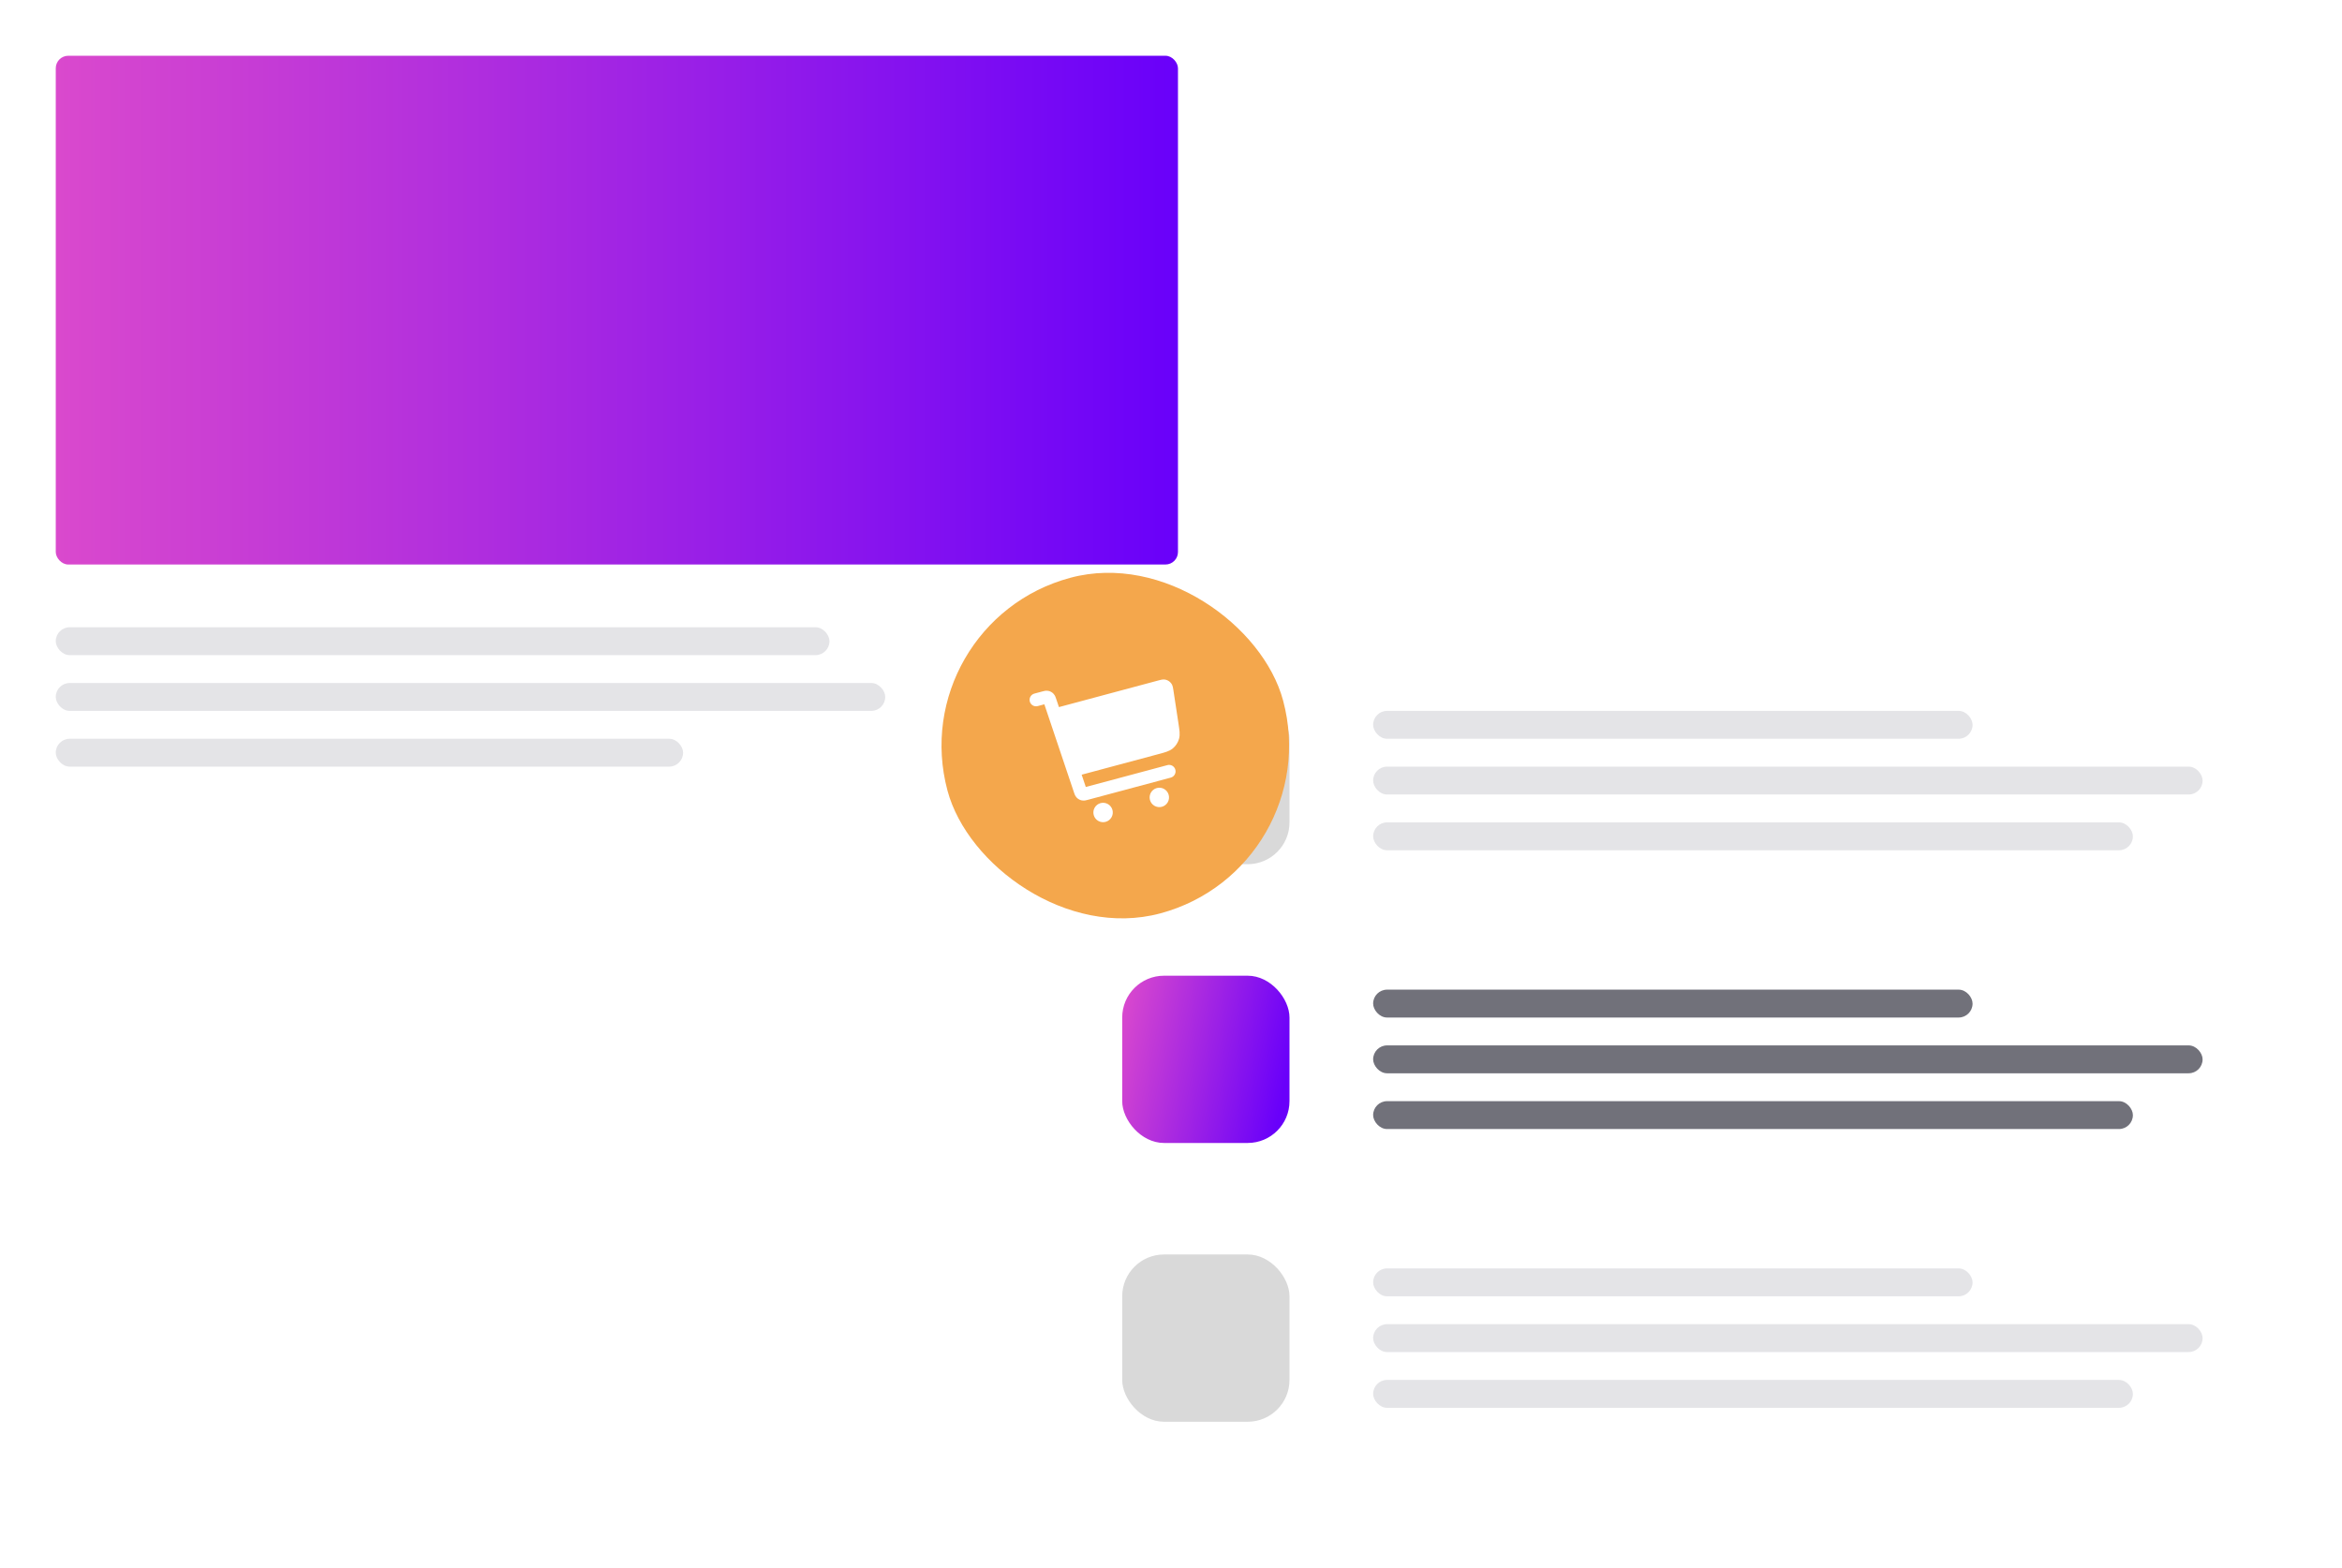
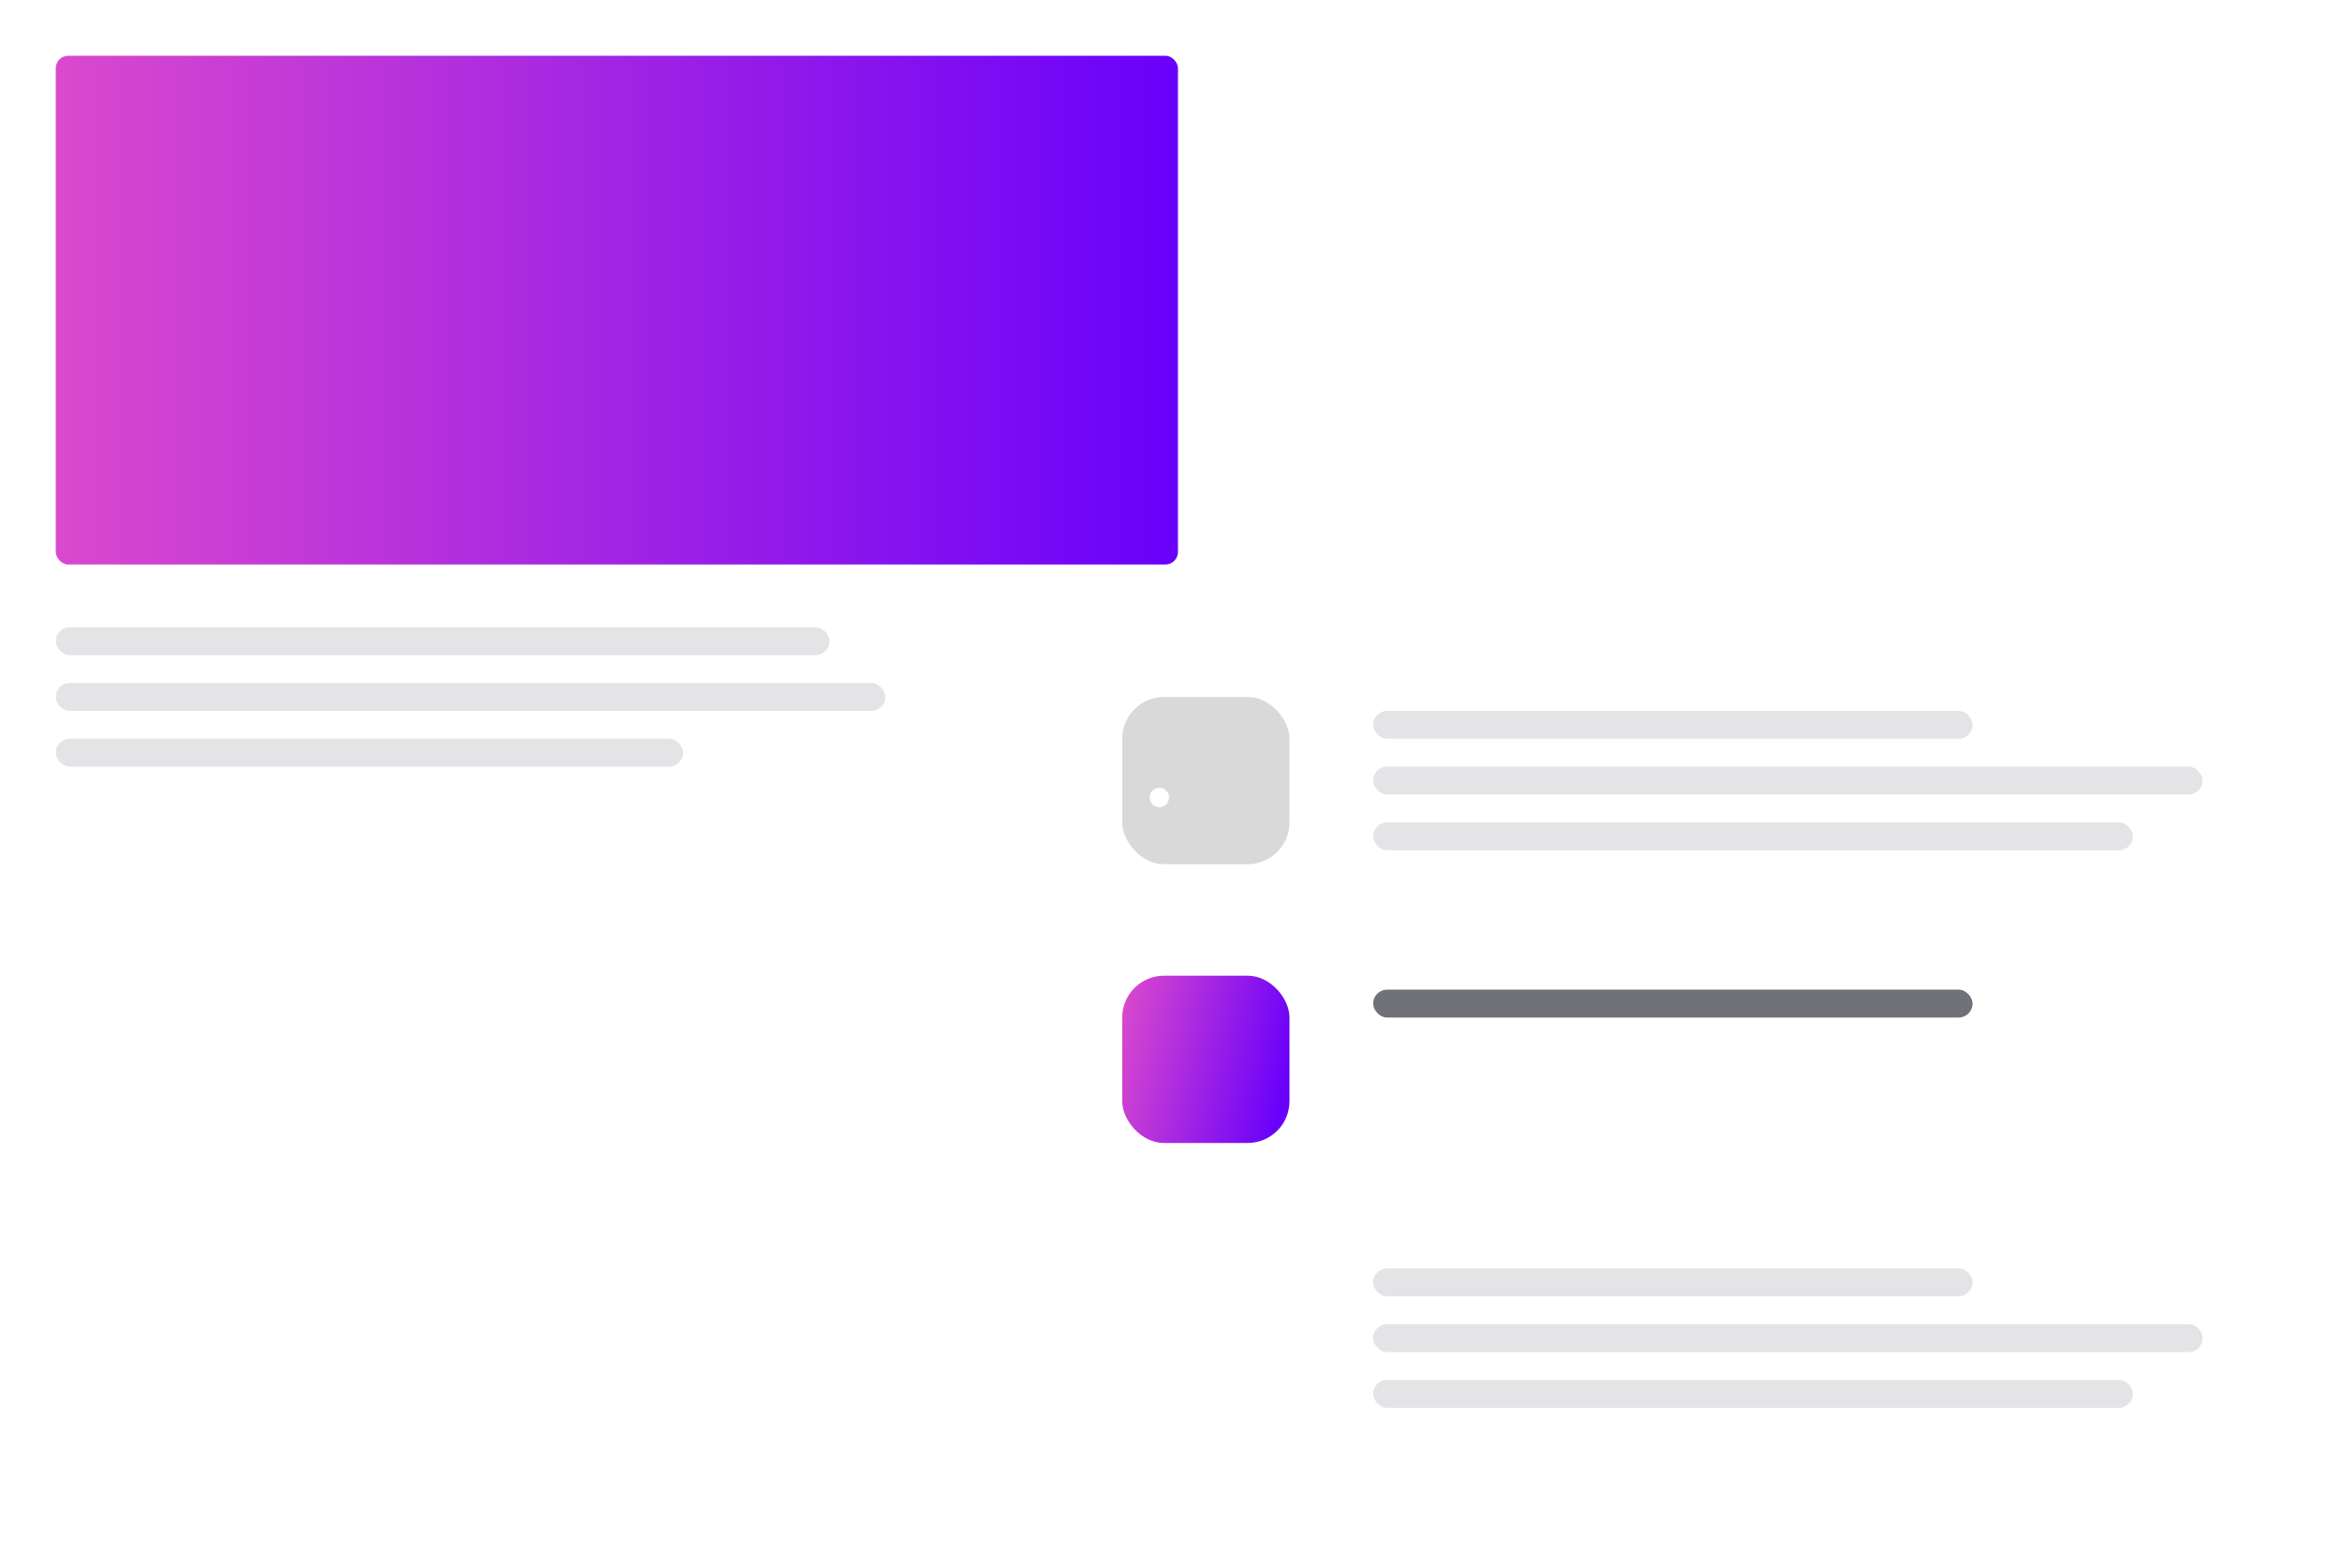
<svg xmlns="http://www.w3.org/2000/svg" width="336" height="225" viewBox="0 0 336 225" fill="none">
  <rect width="177" height="128" rx="8" fill="white" />
  <rect x="8" y="8" width="161" height="73" rx="1.794" fill="url(#paint0_linear_55_1210)" />
  <rect x="8" y="90" width="111" height="4" rx="2" fill="#E4E4E7" />
  <rect x="8" y="98" width="119" height="4" rx="2" fill="#E4E4E7" />
  <rect x="8" y="106" width="90" height="4" rx="2" fill="#E4E4E7" />
  <rect x="153" y="88" width="183" height="128" rx="8" fill="white" />
  <rect x="161" y="100" width="24" height="24" rx="6" fill="#D9D9D9" />
  <rect x="197" y="102" width="86" height="4" rx="2" fill="#E4E4E7" />
  <rect x="197" y="110" width="119" height="4" rx="2" fill="#E4E4E7" />
  <rect x="197" y="118" width="109" height="4" rx="2" fill="#E4E4E7" />
  <rect x="161" y="140" width="24" height="24" rx="6" fill="url(#paint1_linear_55_1210)" />
  <rect x="197" y="142" width="86" height="4" rx="2" fill="#71717A" />
-   <rect x="197" y="150" width="119" height="4" rx="2" fill="#71717A" />
-   <rect x="197" y="158" width="109" height="4" rx="2" fill="#71717A" />
-   <rect x="161" y="180" width="24" height="24" rx="6" fill="#D9D9D9" />
  <rect x="197" y="182" width="86" height="4" rx="2" fill="#E4E4E7" />
  <rect x="197" y="190" width="119" height="4" rx="2" fill="#E4E4E7" />
  <rect x="197" y="198" width="109" height="4" rx="2" fill="#E4E4E7" />
  <g filter="url(#filter0_d_55_1210)">
-     <rect x="129.48" y="83.382" width="49.853" height="49.853" rx="24.926" transform="rotate(-15 129.48 83.382)" fill="#F4A74C" />
-     <path fill-rule="evenodd" clip-rule="evenodd" d="M148.879 95.34L149.83 95.085L154.078 107.724C154.111 107.823 154.151 107.942 154.195 108.045C154.246 108.165 154.33 108.331 154.481 108.485C154.679 108.686 154.933 108.823 155.21 108.876C155.423 108.917 155.607 108.895 155.736 108.871C155.846 108.851 155.967 108.818 156.068 108.791L167.968 105.603C168.463 105.47 168.757 104.961 168.624 104.466C168.491 103.971 167.982 103.677 167.487 103.81L155.776 106.948L155.183 105.184L166.264 102.215C166.69 102.101 167.061 102.002 167.362 101.895C167.681 101.783 167.99 101.64 168.268 101.406C168.685 101.054 168.99 100.587 169.145 100.064C169.248 99.715 169.255 99.375 169.23 99.037C169.206 98.719 169.149 98.34 169.082 97.904L168.333 92.986C168.315 92.865 168.293 92.722 168.264 92.6C168.23 92.461 168.167 92.257 168.017 92.062C167.825 91.812 167.554 91.635 167.248 91.559C167.008 91.5 166.797 91.524 166.656 91.549C166.532 91.571 166.393 91.609 166.275 91.64L151.923 95.486L151.528 94.309C151.495 94.21 151.455 94.091 151.411 93.988C151.36 93.868 151.276 93.703 151.124 93.548C150.927 93.347 150.672 93.21 150.395 93.157C150.183 93.116 149.998 93.138 149.87 93.162C149.76 93.182 149.639 93.215 149.538 93.242L148.399 93.547C147.903 93.68 147.61 94.189 147.742 94.684C147.875 95.179 148.384 95.473 148.879 95.34Z" fill="white" />
    <path d="M157.896 109.263C157.153 109.462 156.712 110.225 156.911 110.968C157.11 111.711 157.874 112.152 158.616 111.953C159.359 111.754 159.8 110.99 159.601 110.247C159.402 109.505 158.639 109.064 157.896 109.263Z" fill="white" />
    <path d="M165.966 107.1C165.223 107.299 164.782 108.063 164.981 108.806C165.18 109.549 165.944 109.989 166.687 109.79C167.43 109.591 167.871 108.828 167.671 108.085C167.472 107.342 166.709 106.901 165.966 107.1Z" fill="white" />
  </g>
  <defs>
    <filter id="filter0_d_55_1210" x="117.533" y="64.506" width="84.95" height="84.95" filterUnits="userSpaceOnUse" color-interpolation-filters="sRGB">
      <feFlood flood-opacity="0" result="BackgroundImageFix" />
      <feColorMatrix in="SourceAlpha" type="matrix" values="0 0 0 0 0 0 0 0 0 0 0 0 0 0 0 0 0 0 127 0" result="hardAlpha" />
      <feOffset dy="5.973" />
      <feGaussianBlur stdDeviation="5.973" />
      <feColorMatrix type="matrix" values="0 0 0 0 0 0 0 0 0 0 0 0 0 0 0 0 0 0 0.12 0" />
      <feBlend mode="normal" in2="BackgroundImageFix" result="effect1_dropShadow_55_1210" />
      <feBlend mode="normal" in="SourceGraphic" in2="effect1_dropShadow_55_1210" result="shape" />
    </filter>
    <linearGradient id="paint0_linear_55_1210" x1="8" y1="44.5" x2="169" y2="44.5" gradientUnits="userSpaceOnUse">
      <stop stop-color="#DA49CD" />
      <stop offset="1" stop-color="#6900FA" />
    </linearGradient>
    <linearGradient id="paint1_linear_55_1210" x1="163.392" y1="131.948" x2="188.236" y2="137.195" gradientUnits="userSpaceOnUse">
      <stop stop-color="#DA49CD" />
      <stop offset="1" stop-color="#6900FA" />
    </linearGradient>
  </defs>
</svg>